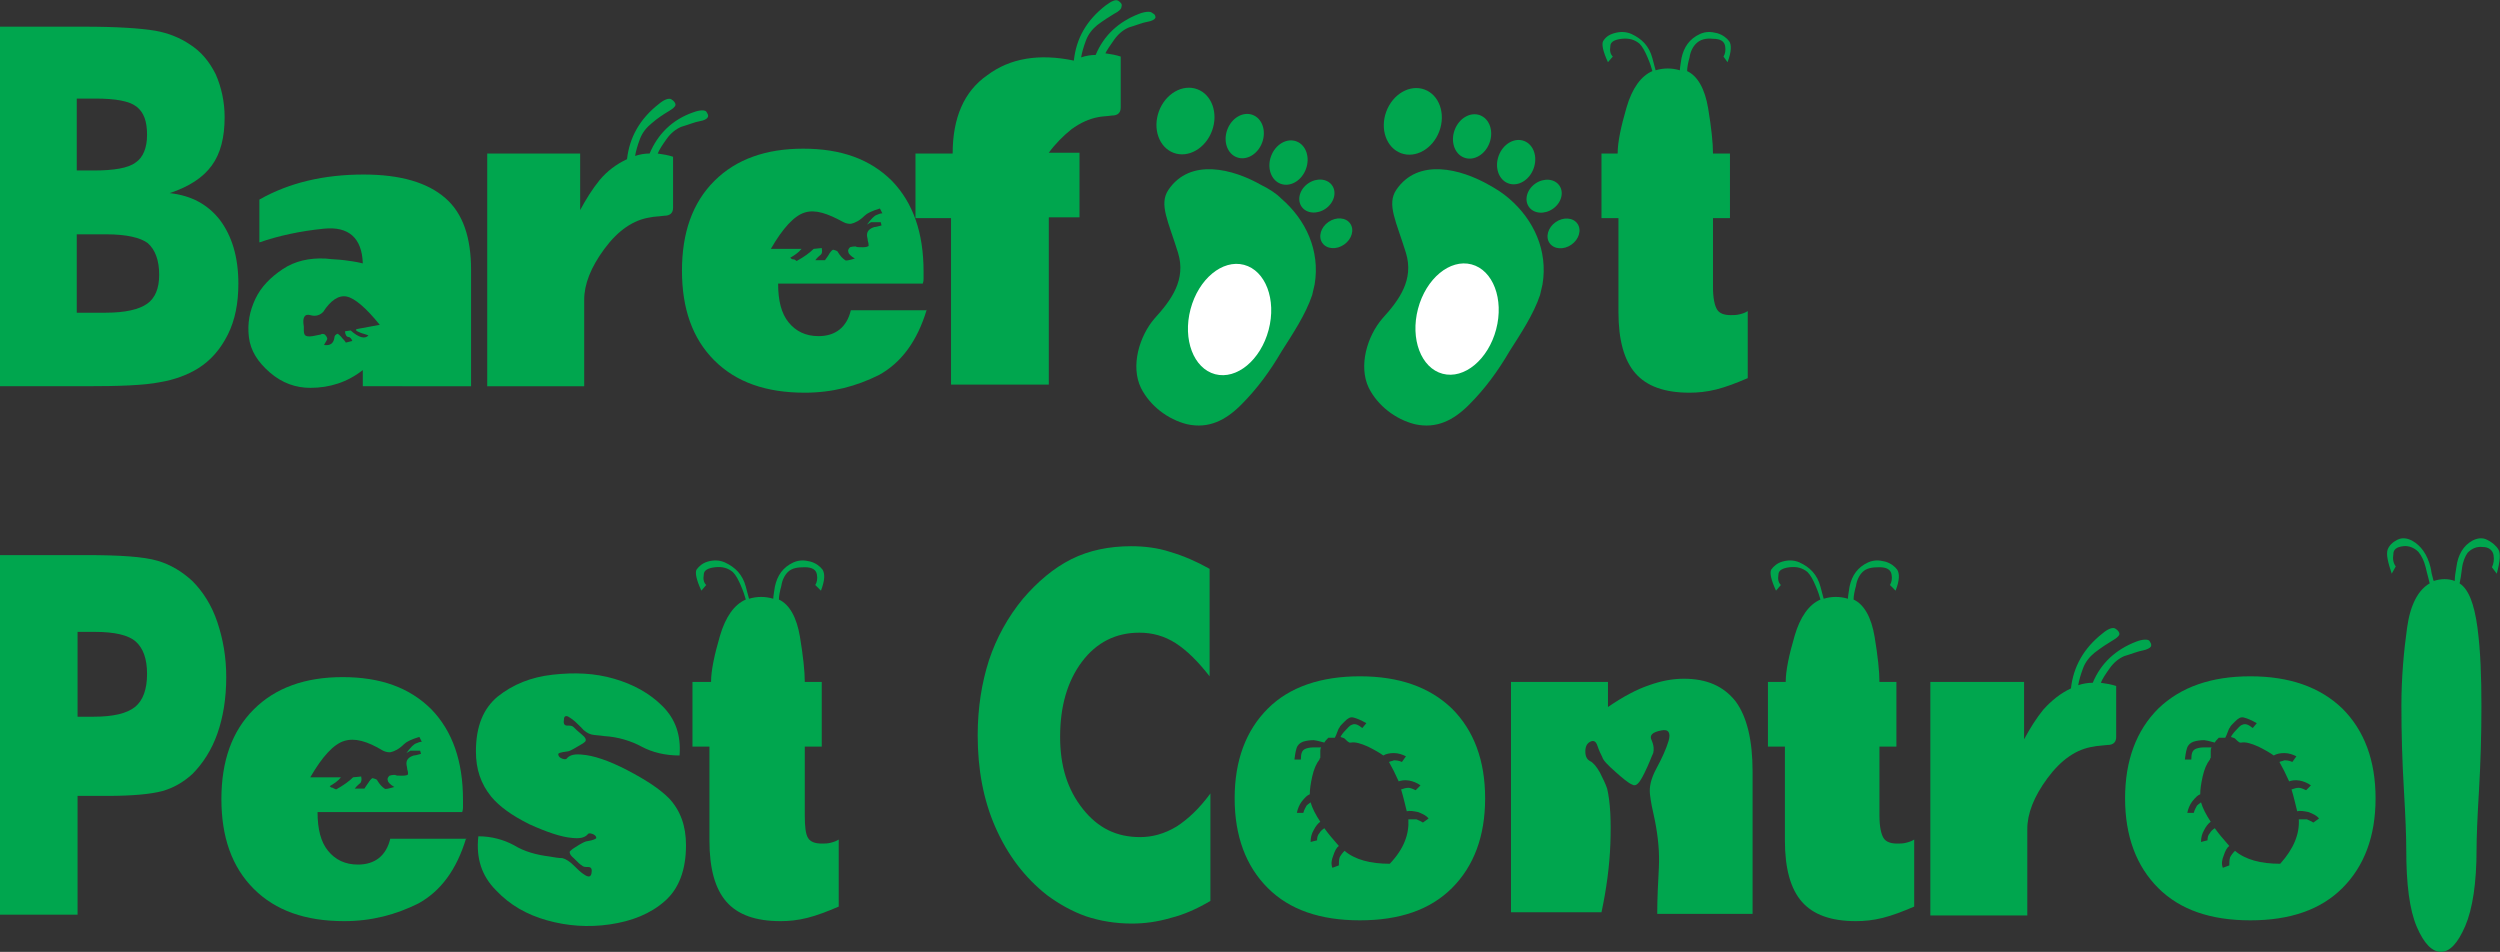
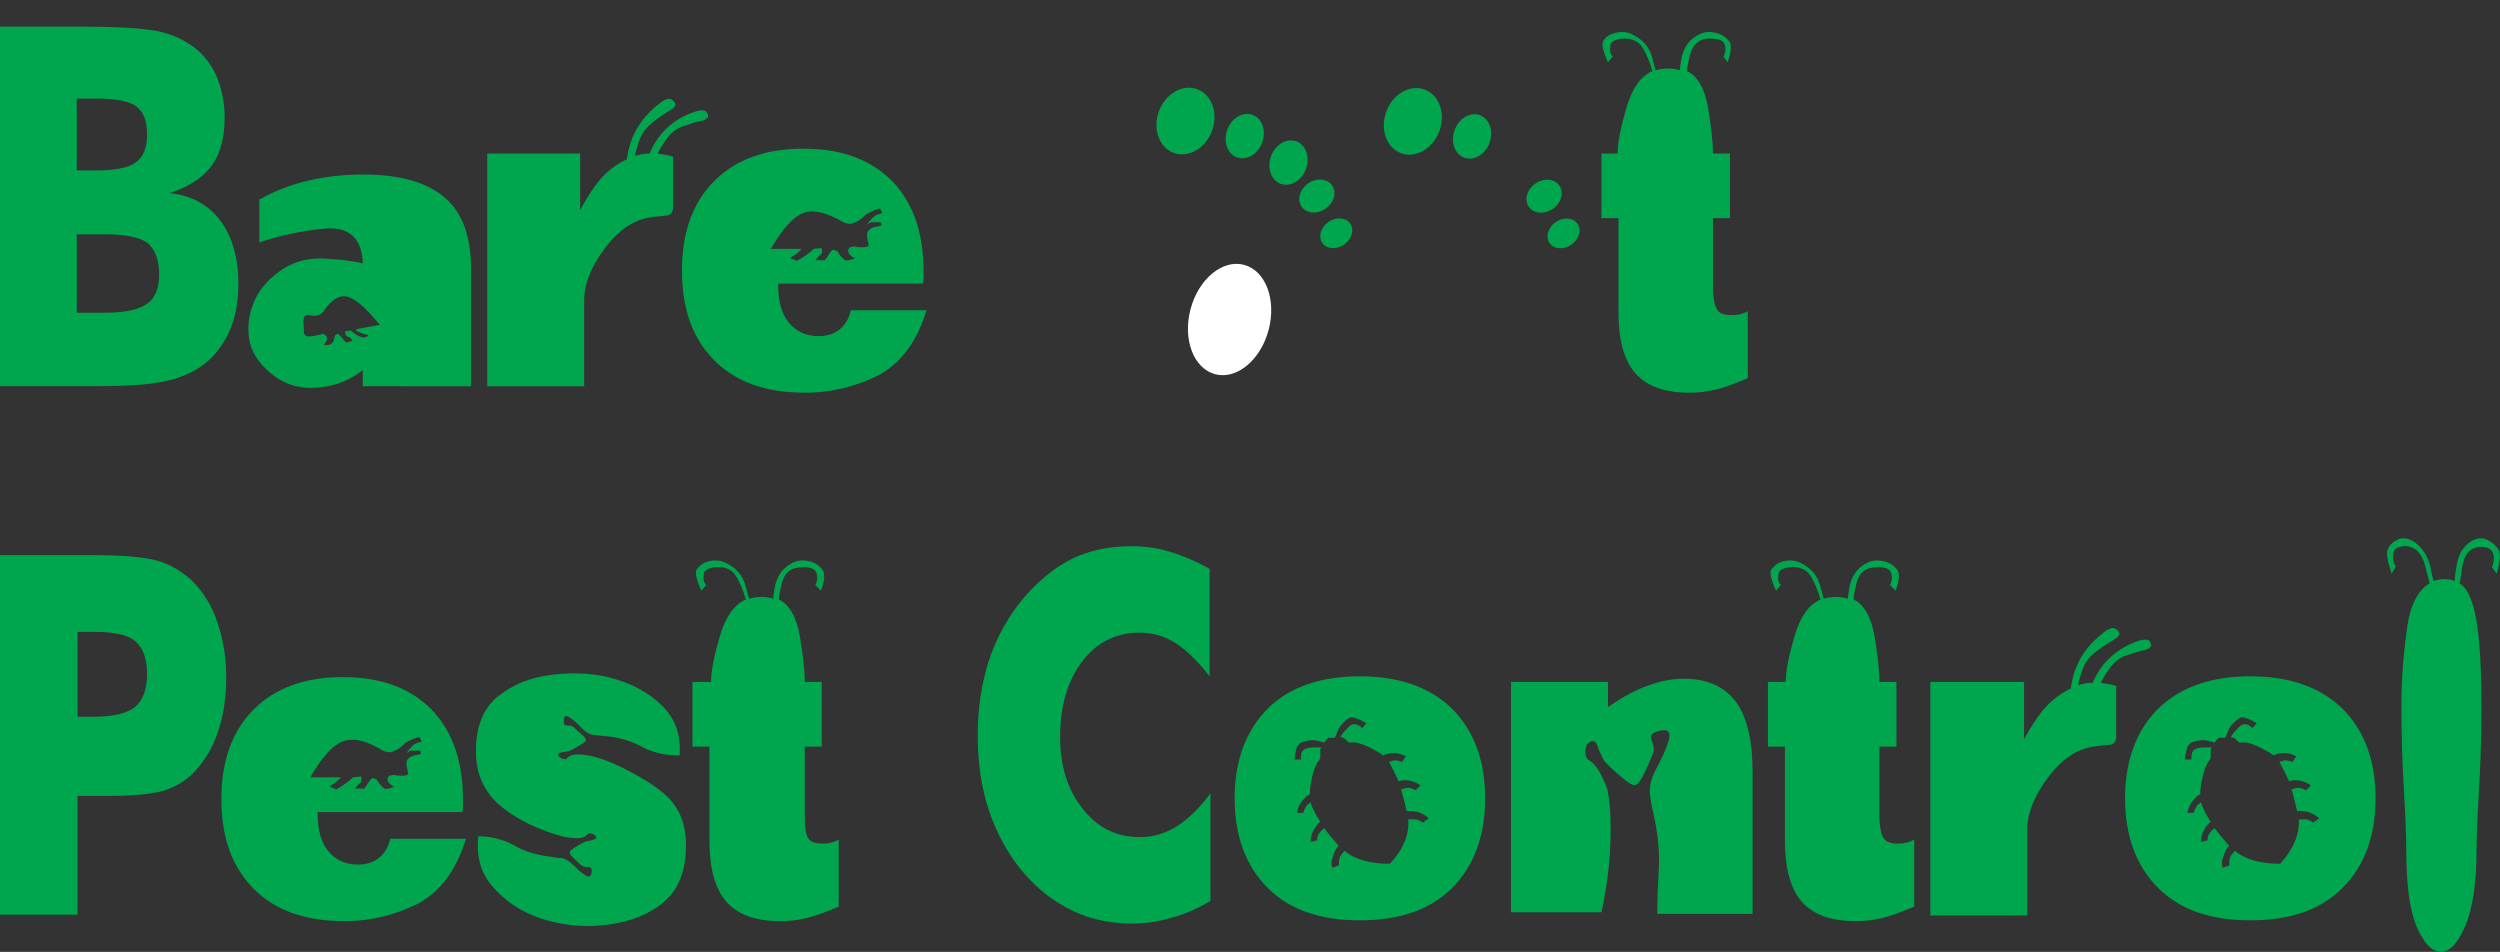
<svg xmlns="http://www.w3.org/2000/svg" version="1.1" id="Layer_1" x="0px" y="0px" viewBox="0 0 309.4 117.8" style="enable-background:new 0 0 309.4 117.8;" xml:space="preserve">
  <rect x="0" y="0" width="309.4" height="117.8" fill="#333333" stroke="none" />
  <style type="text/css">
	.st0{fill:#00a64e;}
	.st1{fill:#ffffff;}
</style>
  <g>
    <path class="st0" d="M0,47.8V3.3h10.3c4.2,0,7.1,0.2,8.9,0.5c1.7,0.3,3.1,0.9,4.3,1.7c1.4,0.9,2.4,2.1,3.2,3.7   c0.7,1.6,1.1,3.4,1.1,5.3c0,2.5-0.5,4.5-1.6,6c-1.1,1.5-2.8,2.6-5.2,3.4c2.7,0.3,4.7,1.4,6.2,3.3c1.5,2,2.3,4.6,2.3,7.9   c0,2.4-0.4,4.5-1.3,6.3c-0.9,1.8-2.1,3.2-3.7,4.2c-1.3,0.8-2.9,1.4-4.7,1.7c-2,0.4-5.1,0.5-9.2,0.5H0z M9.5,21.1h2.1   c2.5,0,4.3-0.3,5.2-1c0.9-0.6,1.4-1.8,1.4-3.4c0-1.7-0.4-2.8-1.3-3.5c-0.9-0.7-2.6-1-5.1-1H9.5V21.1z M9.5,38.7h3.6   c2.4,0,4.1-0.4,5.1-1.1c1-0.7,1.5-1.9,1.5-3.6c0-1.8-0.5-3.1-1.4-3.9c-0.9-0.7-2.7-1.1-5.1-1.1H9.5V38.7z" />
    <path class="st0" d="M32.1,30v-5.3c3.7-2.1,8-3.1,12.9-3.1c4.6,0,7.9,1,10.1,2.9c2.2,1.9,3.2,4.9,3.2,8.9v14.4H44.9v-2   C43,47.3,40.8,48,38.4,48c-1.8,0-3.5-0.6-5-1.9c-1.5-1.3-2.4-2.7-2.6-4.4s0.1-3.2,0.8-4.7c0.7-1.5,1.9-2.7,3.4-3.7   c1.5-1,3.3-1.4,5.3-1.3c0.8,0.1,1.5,0.1,2.3,0.2c0.8,0.1,1.5,0.2,2.3,0.4c-0.1-3.2-1.8-4.6-4.8-4.3S34.4,29.2,32.1,30z M38.4,39   c-0.7-0.2-1,0.3-0.8,1.4c0,0.2,0,0.4,0,0.5c0,0.1,0,0.3,0.1,0.5c0.1,0.2,0.4,0.3,1,0.2c0.6-0.1,0.9-0.2,1-0.2   c0.1-0.1,0.3-0.1,0.5,0c0.2,0.2,0.3,0.4,0.3,0.5c0,0.2-0.2,0.4-0.4,0.8c0.8,0.1,1.2-0.2,1.3-1c0-0.1,0.1-0.3,0.4-0.4   c0.1,0.1,0.3,0.2,0.6,0.6c0.3,0.3,0.4,0.5,0.4,0.5l0.8-0.2c-0.1-0.3-0.3-0.5-0.5-0.5c-0.2,0-0.4-0.3-0.4-0.7l0.7-0.1   c1,0.9,1.8,1.1,2.2,0.6c-1.4-0.4-1.9-0.7-1.3-0.8l2.7-0.5c-1.7-2.1-3.1-3.3-4.1-3.5c-1-0.2-2,0.5-2.9,1.9   C39.6,39,39.1,39.2,38.4,39z" />
    <path class="st0" d="M71.8,19V26c0.7-1.3,1.5-2.6,2.4-3.7s2.1-2,3.4-2.6c0.3-2.7,1.6-5,3.9-6.8c0.7-0.6,1.3-0.8,1.6-0.6   c0.3,0.2,0.5,0.4,0.5,0.7c-0.1,0.3-0.4,0.5-0.9,0.8c-0.5,0.3-1.3,0.8-2.1,1.5c-0.6,0.5-1.1,1.1-1.4,1.9c-0.3,0.8-0.5,1.5-0.6,2.1   c0.6-0.2,1.2-0.3,1.8-0.3c1-2.4,2.8-4.2,5.4-5.1c0.8-0.3,1.4-0.3,1.6-0.1c0.2,0.3,0.3,0.5,0.2,0.7c-0.1,0.2-0.4,0.4-1,0.5   c-0.6,0.1-1.3,0.4-2.3,0.7c-0.7,0.3-1.3,0.8-1.8,1.5c-0.5,0.7-0.9,1.3-1.1,1.8c0.7,0.1,1.3,0.2,1.9,0.4l0,6.3c0,0.6-0.3,1-1.1,1   c-0.7,0.1-1.3,0.1-1.7,0.2c-2.1,0.3-4,1.6-5.7,3.9c-1.7,2.3-2.5,4.4-2.5,6.3v2.7v8h-12v-8V27v-8H71.8z" />
    <path class="st0" d="M114.7,38.3c-1.2,4-3.2,6.6-5.9,8.1c-2.8,1.4-5.8,2.2-9.2,2.2c-4.8,0-8.5-1.3-11.2-4c-2.7-2.7-4-6.4-4-11.1   c0-4.7,1.3-8.4,4-11.1c2.7-2.7,6.4-4,11-4c4.7,0,8.3,1.3,11,4c2.6,2.7,3.9,6.4,3.9,11.2c0,0.2,0,0.4,0,0.5s0,0.3,0,0.4   c0,0.1,0,0.3-0.1,0.6H96.3c0,2.1,0.4,3.7,1.3,4.8c0.9,1.1,2.1,1.7,3.7,1.7c2.1,0,3.5-1.1,4-3.2H114.7z M99.6,26.3   c-1.3,0.4-2.7,1.9-4.2,4.5h3.8c-0.4,0.5-0.9,0.8-1.4,1.1c0.1,0.1,0.2,0.2,0.4,0.2s0.2,0.1,0.4,0.2c0.9-0.5,1.6-1,2.1-1.5l1-0.1   c0.1,0.5,0,0.7-0.1,0.8c-0.1,0.1-0.4,0.3-0.7,0.7l1.2,0c0.3-0.4,0.5-0.7,0.6-0.9c0.1-0.1,0.2-0.3,0.4-0.4c0.4,0.1,0.6,0.2,0.6,0.3   c0.3,0.5,0.6,0.8,0.9,1c0.1,0.1,0.5,0,1.2-0.2c-0.5-0.3-0.8-0.6-0.8-0.8c-0.1-0.2,0-0.4,0.2-0.6c0.3-0.1,0.6-0.1,0.7-0.1   c0.1,0.1,0.4,0.1,0.9,0.1c0.4,0,0.7-0.1,0.7-0.2c0-0.1,0-0.3-0.1-0.6c0-0.2-0.1-0.5-0.1-0.7c0-0.5,0.3-0.8,0.9-1   c0.2,0,0.5-0.1,0.9-0.2l-0.1-0.4c-0.6,0-1,0-1.2,0c-0.2,0.1-0.3,0.2-0.5,0.3c0.5-0.7,0.9-1.1,1.2-1.2c0.2-0.1,0.5-0.2,0.7-0.2   l-0.3-0.6c-1,0.3-1.6,0.6-1.9,0.9c-0.6,0.6-1.2,0.9-1.7,1c-0.2,0-0.5,0-0.9-0.2C102.4,26.4,100.9,25.9,99.6,26.3z" />
-     <path class="st0" d="M117.7,39.7V27h-4.4v-8h4.6c0-4.4,1.4-7.7,4.3-9.7c2.8-2.1,6.4-2.7,10.7-1.8c0.3-2.8,1.6-5,3.9-6.8   c0.8-0.6,1.3-0.8,1.6-0.6c0.3,0.2,0.5,0.4,0.4,0.7c0,0.3-0.3,0.6-0.9,0.9c-0.5,0.3-1.3,0.8-2.1,1.4c-0.6,0.5-1.1,1.1-1.4,1.9   c-0.3,0.8-0.5,1.5-0.6,2.1c0.6-0.2,1.2-0.3,1.8-0.3c1-2.4,2.8-4.1,5.4-5.1c0.8-0.3,1.4-0.3,1.6-0.1C143,1.8,143,2,143,2.2   c-0.1,0.2-0.4,0.4-1,0.5s-1.3,0.4-2.3,0.7c-0.7,0.3-1.3,0.8-1.8,1.5c-0.5,0.7-0.9,1.3-1.1,1.7c0.7,0.1,1.3,0.2,1.9,0.4v6.3   c0,0.6-0.3,1-1.1,1c-0.7,0.1-1.3,0.1-1.7,0.2c-1.1,0.2-2.2,0.7-3.3,1.5c-1,0.8-2,1.8-2.8,2.9v0h3.8v8h-3.8v12.7v8h-12.1V39.7z" />
    <path class="st0" d="M200.2,19c0-1.4,0.4-3.3,1.1-5.7c0.7-2.4,1.8-3.9,3.2-4.5c-0.1-0.4-0.3-1-0.6-1.7c-0.3-0.7-0.6-1.3-1-1.7   c-0.6-0.5-1.3-0.7-2.2-0.6c-0.9,0.1-1.4,0.4-1.4,0.9c-0.1,0.6,0,1,0.3,1.3l-0.6,0.7c-0.6-1.3-0.8-2.2-0.6-2.6   c0.3-0.5,0.7-0.8,1.4-1c0.7-0.2,1.4-0.2,2.1,0.1c1.3,0.6,2.2,1.5,2.6,3c0.2,0.7,0.3,1.2,0.4,1.5c1-0.3,2-0.3,3,0   c0-0.3,0.1-0.8,0.2-1.5c0.3-1.4,1-2.4,2.3-3c0.7-0.3,1.3-0.3,2.1-0.1c0.7,0.2,1.2,0.6,1.5,1c0.3,0.4,0.3,1.3-0.2,2.6L213.3,7   c0.2-0.3,0.3-0.8,0.2-1.3c-0.1-0.6-0.6-0.9-1.5-0.9c-0.9-0.1-1.6,0.1-2.1,0.6c-0.4,0.4-0.7,1-0.8,1.7c-0.2,0.7-0.3,1.3-0.3,1.7   c1.3,0.6,2.2,2.2,2.6,4.6c0.4,2.4,0.6,4.3,0.6,5.6h2.1v8h-2.1v8.5c0,1.4,0.2,2.3,0.5,2.8c0.3,0.5,0.9,0.7,1.7,0.7   c0.4,0,0.7,0,1.1-0.1c0.4-0.1,0.7-0.2,1-0.4v8.3c-1.4,0.6-2.7,1.1-3.9,1.4c-1.2,0.3-2.3,0.4-3.3,0.4c-3.1,0-5.3-0.8-6.7-2.4   c-1.4-1.6-2.1-4.1-2.1-7.6V27h-2.1v-8H200.2z" />
    <path class="st0" d="M9.6,113.2H0V68.7h10.7c4.2,0,7.1,0.2,8.8,0.7c1.7,0.5,3.1,1.4,4.3,2.5c1.3,1.3,2.4,3,3.1,5.1   c0.7,2.1,1.1,4.3,1.1,6.8c0,2.7-0.4,5-1.1,7c-0.7,2-1.8,3.7-3.1,5c-1.1,1-2.3,1.7-3.7,2.1c-1.5,0.4-3.8,0.6-6.9,0.6h-1.7H9.6V113.2   z M9.6,88.7h2c2.4,0,4.1-0.4,5.1-1.2c1-0.8,1.5-2.2,1.5-4.1c0-1.9-0.5-3.2-1.4-4c-0.9-0.8-2.6-1.2-5.1-1.2H9.6V88.7z" />
    <path class="st0" d="M57.7,103.7c-1.2,4-3.2,6.6-5.9,8.1c-2.8,1.4-5.8,2.2-9.2,2.2c-4.8,0-8.5-1.3-11.2-4c-2.7-2.7-4-6.4-4-11.1   c0-4.7,1.3-8.4,4-11.1c2.7-2.7,6.4-4,11-4c4.7,0,8.3,1.3,11,4c2.6,2.7,3.9,6.4,3.9,11.2c0,0.2,0,0.4,0,0.5c0,0.1,0,0.3,0,0.4   c0,0.1,0,0.3-0.1,0.6H39.3c0,2.1,0.4,3.7,1.3,4.8c0.9,1.1,2.1,1.7,3.7,1.7c2.1,0,3.5-1.1,4-3.2H57.7z M42.6,91.7   c-1.3,0.4-2.7,1.9-4.2,4.5h3.8c-0.4,0.5-0.9,0.8-1.4,1.1c0.1,0.1,0.2,0.2,0.4,0.2c0.1,0.1,0.2,0.1,0.4,0.2c0.9-0.5,1.6-1,2.1-1.5   l1-0.1c0.1,0.4,0,0.7-0.1,0.8c-0.1,0.1-0.4,0.3-0.7,0.7l1.2,0c0.3-0.5,0.5-0.7,0.6-0.9c0.1-0.1,0.2-0.3,0.4-0.4   c0.4,0.1,0.6,0.2,0.6,0.3c0.3,0.5,0.6,0.8,0.9,1c0.1,0.1,0.5,0,1.2-0.2c-0.5-0.3-0.8-0.6-0.8-0.8c-0.1-0.2,0-0.4,0.2-0.6   c0.3-0.1,0.6-0.1,0.7-0.1c0.1,0.1,0.4,0.1,0.9,0.1s0.7-0.1,0.7-0.2c0-0.1,0-0.3-0.1-0.6c0-0.2-0.1-0.5-0.1-0.7c0-0.5,0.3-0.8,0.9-1   c0.2,0,0.5-0.1,0.9-0.2l-0.1-0.4c-0.6,0-1,0-1.2,0c-0.2,0.1-0.3,0.2-0.5,0.3c0.5-0.7,0.9-1.1,1.2-1.2c0.2-0.1,0.5-0.2,0.7-0.2   l-0.3-0.6c-1,0.3-1.6,0.6-1.9,0.9c-0.6,0.6-1.2,0.9-1.7,1c-0.2,0-0.5,0-0.9-0.2C45.4,91.7,43.9,91.3,42.6,91.7z" />
    <path class="st0" d="M59.2,103.5c1.6,0,3.1,0.4,4.4,1.1c1.3,0.8,2.8,1.2,4.4,1.4c0.6,0.1,1.1,0.2,1.6,0.2c0.4,0.1,0.9,0.4,1.4,0.9   s0.9,0.9,1.4,1.2s0.7,0.2,0.8-0.2c0.1-0.5,0-0.8-0.4-0.8c-0.4,0-0.6,0-0.8-0.2c-0.2-0.1-0.5-0.4-1-0.9c-0.5-0.4-0.6-0.8-0.4-0.9   c0.2-0.2,0.5-0.4,1-0.7c0.5-0.3,0.9-0.5,1.1-0.5c0.7-0.1,1.1-0.3,1.1-0.4c0-0.2-0.2-0.4-0.5-0.5c-0.3-0.1-0.5-0.1-0.6,0.1   c-0.4,0.4-1,0.5-1.9,0.4c-1.3-0.1-3.1-0.7-5.3-1.7c-2.2-1.1-3.7-2.2-4.7-3.4c-1.3-1.6-1.9-3.4-1.9-5.6c0-3.1,0.9-5.3,2.7-6.8   c1.9-1.5,4.1-2.4,6.8-2.7s5.2-0.2,7.6,0.5s4.4,1.8,6,3.4c1.6,1.6,2.3,3.6,2.1,6.1c-1.8,0-3.4-0.4-4.7-1.1c-1.3-0.7-2.9-1.2-4.6-1.3   c-0.6-0.1-1.2-0.1-1.6-0.2c-0.4-0.1-0.9-0.4-1.3-0.9c-0.5-0.5-0.9-0.9-1.4-1.2c-0.4-0.3-0.7-0.2-0.7,0.2c-0.1,0.5,0,0.8,0.4,0.8   c0.4,0,0.6,0,0.8,0.2c0.2,0.2,0.5,0.5,1,0.9c0.5,0.4,0.6,0.7,0.4,0.9c-0.2,0.2-0.6,0.4-1.1,0.7S70.4,93,70.2,93   c-0.8,0.1-1.2,0.2-1.1,0.4c0,0.2,0.2,0.4,0.5,0.5c0.3,0.1,0.5,0.1,0.6-0.1c0.4-0.4,1-0.5,1.9-0.4c1.3,0.1,3.2,0.7,5.5,1.9   c2.3,1.2,4,2.3,5.2,3.5c1.4,1.5,2.1,3.4,2.1,5.8c0,3.1-0.9,5.4-2.6,6.9c-1.8,1.6-4.1,2.5-6.8,2.9s-5.3,0.2-7.8-0.5   s-4.6-1.9-6.3-3.7C59.6,108.4,58.9,106.2,59.2,103.5z" />
    <path class="st0" d="M88,84.4c0-1.4,0.4-3.3,1.1-5.7c0.7-2.4,1.8-3.9,3.2-4.5c-0.1-0.4-0.3-1-0.6-1.7c-0.3-0.7-0.6-1.3-1-1.7   c-0.6-0.5-1.3-0.7-2.2-0.6c-0.9,0.1-1.4,0.4-1.4,0.9c-0.1,0.6,0,1,0.3,1.3l-0.6,0.7c-0.6-1.3-0.8-2.2-0.6-2.6   c0.3-0.4,0.7-0.8,1.4-1c0.7-0.2,1.4-0.2,2.1,0.1c1.3,0.6,2.2,1.5,2.6,3c0.2,0.7,0.3,1.2,0.4,1.5c1-0.3,2-0.3,3,0   c0-0.3,0.1-0.8,0.2-1.5c0.3-1.4,1-2.4,2.3-3c0.7-0.3,1.3-0.3,2.1-0.1c0.7,0.2,1.2,0.6,1.5,1c0.3,0.5,0.3,1.3-0.2,2.6l-0.7-0.7   c0.2-0.3,0.3-0.8,0.2-1.3c-0.1-0.6-0.6-0.9-1.5-0.9s-1.6,0.1-2.1,0.6c-0.4,0.4-0.7,1-0.8,1.7c-0.2,0.7-0.3,1.3-0.3,1.7   c1.3,0.6,2.2,2.2,2.6,4.6c0.4,2.4,0.6,4.3,0.6,5.6h2.1v8h-2.1v8.5c0,1.4,0.1,2.3,0.4,2.8c0.3,0.5,0.9,0.7,1.7,0.7   c0.4,0,0.7,0,1.1-0.1c0.4-0.1,0.7-0.2,1-0.4v8.3c-1.4,0.6-2.7,1.1-3.9,1.4c-1.2,0.3-2.3,0.4-3.3,0.4c-3.1,0-5.3-0.8-6.7-2.4   c-1.4-1.6-2.1-4.1-2.1-7.6V92.4h-2.1v-8H88z" />
    <path class="st0" d="M149.7,70.4v13.3c-1.4-1.8-2.8-3.2-4.2-4.1c-1.4-0.9-2.9-1.3-4.5-1.3c-2.9,0-5.3,1.2-7.1,3.6   c-1.8,2.4-2.7,5.5-2.7,9.3c0,3.6,0.9,6.5,2.8,8.9c1.9,2.4,4.2,3.5,7.1,3.5c1.5,0,3-0.4,4.5-1.3c1.4-0.9,2.8-2.2,4.2-4.1v13.3   c-1.7,1-3.3,1.7-4.9,2.1c-1.7,0.5-3.3,0.7-4.8,0.7c-2,0-3.9-0.3-5.7-0.9c-1.7-0.6-3.3-1.5-4.8-2.6c-2.8-2.2-4.9-5-6.4-8.4   c-1.5-3.4-2.2-7.2-2.2-11.4c0-3.4,0.5-6.5,1.4-9.3c0.9-2.7,2.3-5.3,4.2-7.6c1.8-2.1,3.8-3.8,6-4.9c2.2-1.1,4.7-1.6,7.4-1.6   c1.6,0,3.3,0.2,4.8,0.7C146.5,68.8,148.1,69.5,149.7,70.4z" />
    <path class="st0" d="M152.8,98.8c0-4.7,1.4-8.4,4.1-11.1s6.6-4,11.4-4c4.8,0,8.6,1.3,11.4,4c2.7,2.7,4.1,6.4,4.1,11.1   s-1.4,8.4-4.1,11.1c-2.7,2.7-6.5,4-11.4,4c-4.9,0-8.7-1.3-11.4-4S152.8,103.5,152.8,98.8z M174.3,101.4c0.4,0,0.8,0,1,0   c0.2,0.1,0.5,0.2,0.8,0.4l0.7-0.5c-0.3-0.4-0.8-0.6-1.3-0.8c-0.5-0.1-1-0.2-1.4-0.1c-0.2-0.8-0.4-1.7-0.7-2.7   c0.3-0.1,0.6-0.2,0.9-0.2c0.2,0,0.5,0.1,0.9,0.3l0.6-0.6c-0.4-0.3-0.9-0.5-1.4-0.6c-0.6-0.1-1,0-1.3,0.1c-0.4-0.9-0.8-1.7-1.2-2.4   c0.2-0.1,0.4-0.1,0.6-0.2c0.2,0,0.6,0,1,0.2l0.5-0.7c-0.4-0.2-0.9-0.4-1.5-0.4c-0.5,0-1,0.1-1.3,0.3c-0.4-0.3-1.1-0.7-1.9-1.1   c-0.9-0.4-1.6-0.6-2.1-0.5c-0.1,0-0.1,0-0.1,0c0,0-0.1,0-0.1,0c-0.2-0.1-0.4-0.3-0.6-0.5c-0.1-0.1-0.3-0.1-0.5-0.2   c0.1-0.2,0.3-0.5,0.6-0.8c0.3-0.3,0.5-0.6,0.8-0.7c0.4-0.2,0.8,0,1.3,0.4l0.5-0.6c-0.7-0.4-1.2-0.6-1.6-0.7   c-0.4-0.1-0.7,0.1-1.1,0.5c-0.4,0.4-0.6,0.6-0.6,0.7c-0.1,0.1-0.2,0.3-0.3,0.6s-0.2,0.5-0.3,0.7c-0.2,0-0.5,0-0.8,0   c-0.2,0.2-0.4,0.4-0.5,0.6c-0.7-0.2-1.2-0.3-1.3-0.3c-0.1,0-0.5,0-1,0.1c-0.5,0.1-0.8,0.3-1,0.6c-0.2,0.3-0.3,0.9-0.4,1.7l0.8,0   c0-0.7,0.1-1.1,0.5-1.3c0.2-0.1,0.6-0.2,1-0.2c0.4,0,0.8,0,1,0c-0.1,0.2-0.1,0.3-0.1,0.5s0,0.3,0,0.4s0,0.3,0,0.4   c-0.1,0.1-0.1,0.1-0.1,0.2c-0.4,0.5-0.7,1.2-0.9,2.1c-0.2,0.9-0.3,1.6-0.3,2.2c-0.3,0.1-0.6,0.4-1,0.9c-0.3,0.4-0.5,0.9-0.6,1.4   l0.8,0c0.1-0.4,0.3-0.7,0.4-0.9c0.2-0.2,0.4-0.3,0.5-0.4c0.2,0.7,0.6,1.5,1.2,2.4c-0.3,0.2-0.6,0.6-0.8,1c-0.3,0.5-0.4,1-0.4,1.5   l0.8-0.2c0-0.4,0.1-0.7,0.3-0.9c0.1-0.2,0.3-0.4,0.6-0.6c0.5,0.7,1.1,1.4,1.8,2.2c-0.3,0.2-0.5,0.6-0.7,1.2c-0.2,0.5-0.3,1-0.1,1.5   l0.8-0.3c0-0.4,0-0.7,0.1-1c0.1-0.2,0.3-0.5,0.6-0.8c1.3,1.1,3.2,1.6,5.6,1.6C173.8,105,174.4,103.2,174.3,101.4z" />
    <path class="st0" d="M187,105.1V92.4v-8h12v3.1c1.9-1.3,3.6-2.2,5.1-2.7c1.4-0.5,2.8-0.8,4.3-0.8c2.8,0,4.9,0.9,6.4,2.8   c1.4,1.9,2.1,4.8,2.1,8.7v9.6v8H205l0.1,0c0-1.9,0.1-3.8,0.2-5.7s-0.1-3.9-0.5-5.9c-0.3-1.3-0.5-2.3-0.6-3.2   c-0.1-0.9,0.1-1.9,0.8-3.2c0.7-1.3,1.2-2.4,1.5-3.4c0.3-1,0-1.5-0.9-1.3c-1.1,0.2-1.5,0.6-1.2,1.2c0.3,0.7,0.3,1.2,0.2,1.6   c-0.2,0.4-0.5,1.3-1.1,2.5s-1,1.7-1.5,1.4c-0.5-0.2-1.2-0.8-2.1-1.6c-0.9-0.8-1.5-1.4-1.6-1.8c-0.2-0.4-0.4-0.8-0.6-1.4   c-0.2-0.6-0.5-0.7-0.9-0.5s-0.6,0.6-0.6,1.2s0.2,1,0.6,1.2c0.4,0.2,0.8,0.7,1.2,1.4c0.4,0.8,0.7,1.4,0.9,2c0.4,1.7,0.5,4,0.4,6.8   s-0.5,5.7-1.1,8.5h-7.3H187V105.1z" />
    <path class="st0" d="M221,84.4c0-1.4,0.4-3.3,1.1-5.7s1.8-3.9,3.2-4.5c-0.1-0.4-0.3-1-0.6-1.7s-0.6-1.3-1-1.7   c-0.6-0.5-1.3-0.7-2.2-0.6c-0.9,0.1-1.4,0.4-1.4,0.9c-0.1,0.6,0,1,0.3,1.3l-0.6,0.7c-0.6-1.3-0.8-2.2-0.6-2.6   c0.3-0.4,0.7-0.8,1.4-1c0.7-0.2,1.4-0.2,2.1,0.1c1.3,0.6,2.2,1.5,2.6,3c0.2,0.7,0.3,1.2,0.4,1.5c1-0.3,2-0.3,3,0   c0-0.3,0.1-0.8,0.2-1.5c0.3-1.4,1-2.4,2.3-3c0.7-0.3,1.3-0.3,2.1-0.1c0.7,0.2,1.2,0.6,1.5,1c0.3,0.5,0.3,1.3-0.2,2.6l-0.7-0.7   c0.2-0.3,0.3-0.8,0.2-1.3c-0.1-0.6-0.6-0.9-1.5-0.9s-1.6,0.1-2.1,0.6c-0.4,0.4-0.7,1-0.8,1.7c-0.2,0.7-0.3,1.3-0.3,1.7   c1.3,0.6,2.2,2.2,2.6,4.6c0.4,2.4,0.6,4.3,0.6,5.6h2.1v8h-2.1v8.5c0,1.4,0.2,2.3,0.5,2.8c0.3,0.5,0.9,0.7,1.7,0.7   c0.4,0,0.7,0,1.1-0.1c0.4-0.1,0.7-0.2,1-0.4v8.3c-1.4,0.6-2.7,1.1-3.9,1.4c-1.2,0.3-2.3,0.4-3.3,0.4c-3.1,0-5.3-0.8-6.7-2.4   c-1.4-1.6-2.1-4.1-2.1-7.6V92.4h-2.1v-8H221z" />
    <path class="st0" d="M250.5,84.4v7.1c0.7-1.3,1.5-2.6,2.4-3.7c1-1.1,2.1-2,3.4-2.6c0.3-2.7,1.6-5,3.9-6.8c0.7-0.6,1.3-0.8,1.6-0.6   c0.3,0.2,0.5,0.4,0.5,0.7c-0.1,0.3-0.4,0.5-0.9,0.8s-1.3,0.8-2.2,1.5c-0.6,0.5-1.1,1.1-1.4,1.9c-0.3,0.8-0.5,1.5-0.6,2.1   c0.6-0.2,1.2-0.3,1.8-0.3c1-2.4,2.8-4.1,5.4-5.1c0.8-0.3,1.4-0.3,1.6-0.1c0.2,0.3,0.3,0.5,0.2,0.7c-0.1,0.2-0.5,0.4-1,0.5   c-0.6,0.1-1.3,0.4-2.3,0.7c-0.7,0.3-1.3,0.8-1.8,1.5c-0.5,0.7-0.9,1.3-1.1,1.8c0.7,0.1,1.3,0.2,1.9,0.4l0,6.3c0,0.6-0.3,1-1.1,1   c-0.8,0.1-1.3,0.1-1.7,0.2c-2.1,0.3-4,1.6-5.7,3.9c-1.7,2.3-2.5,4.4-2.5,6.3v2.7v8h-12v-8V92.4v-8H250.5z" />
    <path class="st0" d="M263,98.8c0-4.7,1.4-8.4,4.1-11.1c2.8-2.7,6.6-4,11.4-4c4.8,0,8.6,1.3,11.4,4c2.7,2.7,4.1,6.4,4.1,11.1   s-1.4,8.4-4.1,11.1c-2.7,2.7-6.5,4-11.4,4c-4.9,0-8.7-1.3-11.4-4C264.4,107.2,263,103.5,263,98.8z M284.5,101.4c0.4,0,0.8,0,1,0   c0.2,0.1,0.5,0.2,0.8,0.4l0.7-0.5c-0.3-0.4-0.8-0.6-1.3-0.8c-0.5-0.1-1-0.2-1.4-0.1c-0.2-0.8-0.4-1.7-0.7-2.7   c0.3-0.1,0.6-0.2,0.9-0.2c0.2,0,0.5,0.1,0.9,0.3l0.6-0.6c-0.4-0.3-0.9-0.5-1.4-0.6c-0.6-0.1-1,0-1.3,0.1c-0.4-0.9-0.8-1.7-1.2-2.4   c0.2-0.1,0.4-0.1,0.6-0.2c0.2,0,0.6,0,1,0.2l0.5-0.7c-0.4-0.2-0.9-0.4-1.5-0.4c-0.5,0-1,0.1-1.3,0.3c-0.4-0.3-1.1-0.7-1.9-1.1   c-0.9-0.4-1.6-0.6-2.1-0.5c-0.1,0-0.1,0-0.1,0c0,0-0.1,0-0.1,0c-0.2-0.1-0.4-0.3-0.6-0.5c-0.1-0.1-0.3-0.1-0.5-0.2   c0.1-0.2,0.3-0.5,0.6-0.8c0.3-0.3,0.5-0.6,0.8-0.7c0.4-0.2,0.8,0,1.3,0.4l0.5-0.6c-0.7-0.4-1.2-0.6-1.6-0.7   c-0.4-0.1-0.7,0.1-1.1,0.5c-0.4,0.4-0.6,0.6-0.6,0.7c-0.1,0.1-0.2,0.3-0.3,0.6s-0.2,0.5-0.3,0.7c-0.2,0-0.5,0-0.8,0   c-0.2,0.2-0.4,0.4-0.5,0.6c-0.7-0.2-1.2-0.3-1.3-0.3c-0.1,0-0.5,0-1,0.1c-0.5,0.1-0.8,0.3-1,0.6c-0.2,0.3-0.3,0.9-0.4,1.7l0.8,0   c0-0.7,0.1-1.1,0.5-1.3c0.2-0.1,0.6-0.2,1-0.2c0.4,0,0.8,0,1,0c-0.1,0.2-0.1,0.3-0.1,0.5s0,0.3,0,0.4s0,0.3,0,0.4   c-0.1,0.1-0.1,0.1-0.1,0.2c-0.4,0.5-0.7,1.2-0.9,2.1c-0.2,0.9-0.3,1.6-0.3,2.2c-0.3,0.1-0.6,0.4-1,0.9c-0.3,0.4-0.5,0.9-0.6,1.4   l0.8,0c0.1-0.4,0.3-0.7,0.4-0.9c0.2-0.2,0.4-0.3,0.5-0.4c0.2,0.7,0.6,1.5,1.2,2.4c-0.3,0.2-0.6,0.6-0.8,1c-0.3,0.5-0.4,1-0.4,1.5   l0.8-0.2c0-0.4,0.1-0.7,0.3-0.9c0.1-0.2,0.3-0.4,0.6-0.6c0.5,0.7,1.1,1.4,1.8,2.2c-0.3,0.2-0.5,0.6-0.7,1.2c-0.2,0.5-0.3,1-0.1,1.5   l0.8-0.3c0-0.4,0-0.7,0.1-1c0.1-0.2,0.3-0.5,0.6-0.8c1.3,1.1,3.2,1.6,5.6,1.6C283.9,105,284.6,103.2,284.5,101.4z" />
    <path class="st0" d="M306.5,105.1c0,4.2-0.5,7.4-1.4,9.5c-0.9,2.1-1.9,3.2-3,3.2c-1.1,0-2.1-1-3-3.1c-0.9-2.1-1.3-5.3-1.3-9.5   c0-1.7-0.1-4.2-0.3-7.6c-0.2-3.4-0.3-6.8-0.3-10.3c0-3.5,0.3-6.7,0.7-9.6s1.4-4.7,2.8-5.5c-0.1-0.5-0.3-1.1-0.5-2   c-0.2-0.8-0.5-1.4-0.9-1.9c-0.5-0.5-1.2-0.8-1.9-0.7c-0.8,0.1-1.2,0.4-1.2,1c-0.1,0.6,0,1.1,0.3,1.5L296,71c-0.5-1.5-0.7-2.4-0.5-3   c0.2-0.5,0.6-0.9,1.2-1.2s1.2-0.2,1.8,0.1c1.1,0.6,1.9,1.7,2.3,3.3c0.1,0.4,0.1,0.7,0.2,1c0.1,0.3,0.1,0.5,0.2,0.7   c0.9-0.3,1.8-0.3,2.6,0c0-0.5,0.1-1.1,0.2-1.7c0.2-1.6,0.9-2.7,2-3.3c0.6-0.3,1.2-0.4,1.8-0.1c0.6,0.3,1.1,0.7,1.4,1.2   c0.3,0.5,0.2,1.5-0.2,3l-0.6-0.8c0.2-0.4,0.3-0.9,0.2-1.5c-0.1-0.6-0.6-1-1.3-1c-0.8-0.1-1.4,0.2-1.9,0.7c-0.3,0.4-0.6,1.1-0.7,1.9   c-0.1,0.8-0.2,1.5-0.3,1.9c1.1,0.7,1.8,2.5,2.2,5.4c0.4,3,0.5,6.2,0.5,9.8c0,3.6-0.1,7-0.3,10.4   C306.6,101.2,306.5,103.6,306.5,105.1z" />
  </g>
  <g>
-     <path class="st0" d="M158.6,24.6c3,2.6,4.8,6.4,4.1,10.6c-0.1,0.4-0.2,0.9-0.3,1.3c-0.8,2.4-2.4,4.8-3.8,7c-1.4,2.4-3,4.6-5,6.6   c-1.9,1.9-4,3-6.7,2.4c-2.4-0.6-4.6-2.3-5.7-4.5c-1.3-2.7-0.2-6.4,1.7-8.6c2.1-2.3,3.9-4.8,2.9-8.1c-1.2-3.9-2.4-6-1.2-7.8   c2.7-4,8-2.6,11.5-0.6C157.1,23.4,157.9,23.9,158.6,24.6z" />
    <ellipse transform="matrix(0.347 -0.938 0.938 0.347 81.739 147.379)" class="st0" cx="146.7" cy="15" rx="4.2" ry="3.5" />
    <ellipse transform="matrix(0.347 -0.938 0.938 0.347 84.758 155.431)" class="st0" cx="154" cy="16.9" rx="2.8" ry="2.3" />
    <ellipse transform="matrix(0.347 -0.938 0.938 0.347 85.301 162.662)" class="st0" cx="159.4" cy="20.1" rx="2.8" ry="2.3" />
    <ellipse transform="matrix(0.821 -0.572 0.572 0.821 15.336 97.492)" class="st0" cx="162.9" cy="24.3" rx="2.3" ry="1.9" />
    <ellipse transform="matrix(0.821 -0.572 0.572 0.821 13.136 99.694)" class="st0" cx="165.3" cy="28.9" rx="2.1" ry="1.7" />
    <ellipse transform="matrix(0.255 -0.967 0.967 0.255 75.166 176.649)" class="st1" cx="152.2" cy="39.5" rx="7" ry="5" />
  </g>
  <g>
-     <path class="st0" d="M186.8,24.6c3,2.6,4.8,6.4,4.1,10.6c-0.1,0.4-0.2,0.9-0.3,1.3c-0.8,2.4-2.4,4.8-3.8,7c-1.4,2.4-3,4.6-5,6.6   c-1.9,1.9-4,3-6.7,2.4c-2.4-0.6-4.6-2.3-5.7-4.5c-1.3-2.7-0.2-6.4,1.7-8.6c2.1-2.3,3.9-4.8,2.9-8.1c-1.2-3.9-2.4-6-1.2-7.8   c2.7-4,8-2.6,11.5-0.6C185.2,23.4,186,23.9,186.8,24.6z" />
    <ellipse transform="matrix(0.347 -0.938 0.938 0.347 100.125 173.778)" class="st0" cx="174.8" cy="15" rx="4.2" ry="3.5" />
    <ellipse transform="matrix(0.347 -0.938 0.938 0.347 103.144 181.831)" class="st0" cx="182.1" cy="16.9" rx="2.8" ry="2.3" />
-     <ellipse transform="matrix(0.347 -0.938 0.938 0.347 103.687 189.061)" class="st0" cx="187.6" cy="20.1" rx="2.8" ry="2.3" />
    <ellipse transform="matrix(0.821 -0.572 0.572 0.821 20.39 113.582)" class="st0" cx="191" cy="24.3" rx="2.3" ry="1.9" />
    <ellipse transform="matrix(0.821 -0.572 0.572 0.821 18.189 115.784)" class="st0" cx="193.4" cy="28.9" rx="2.1" ry="1.7" />
-     <ellipse transform="matrix(0.255 -0.967 0.967 0.255 96.13 203.863)" class="st1" cx="180.4" cy="39.5" rx="7" ry="5" />
  </g>
</svg>